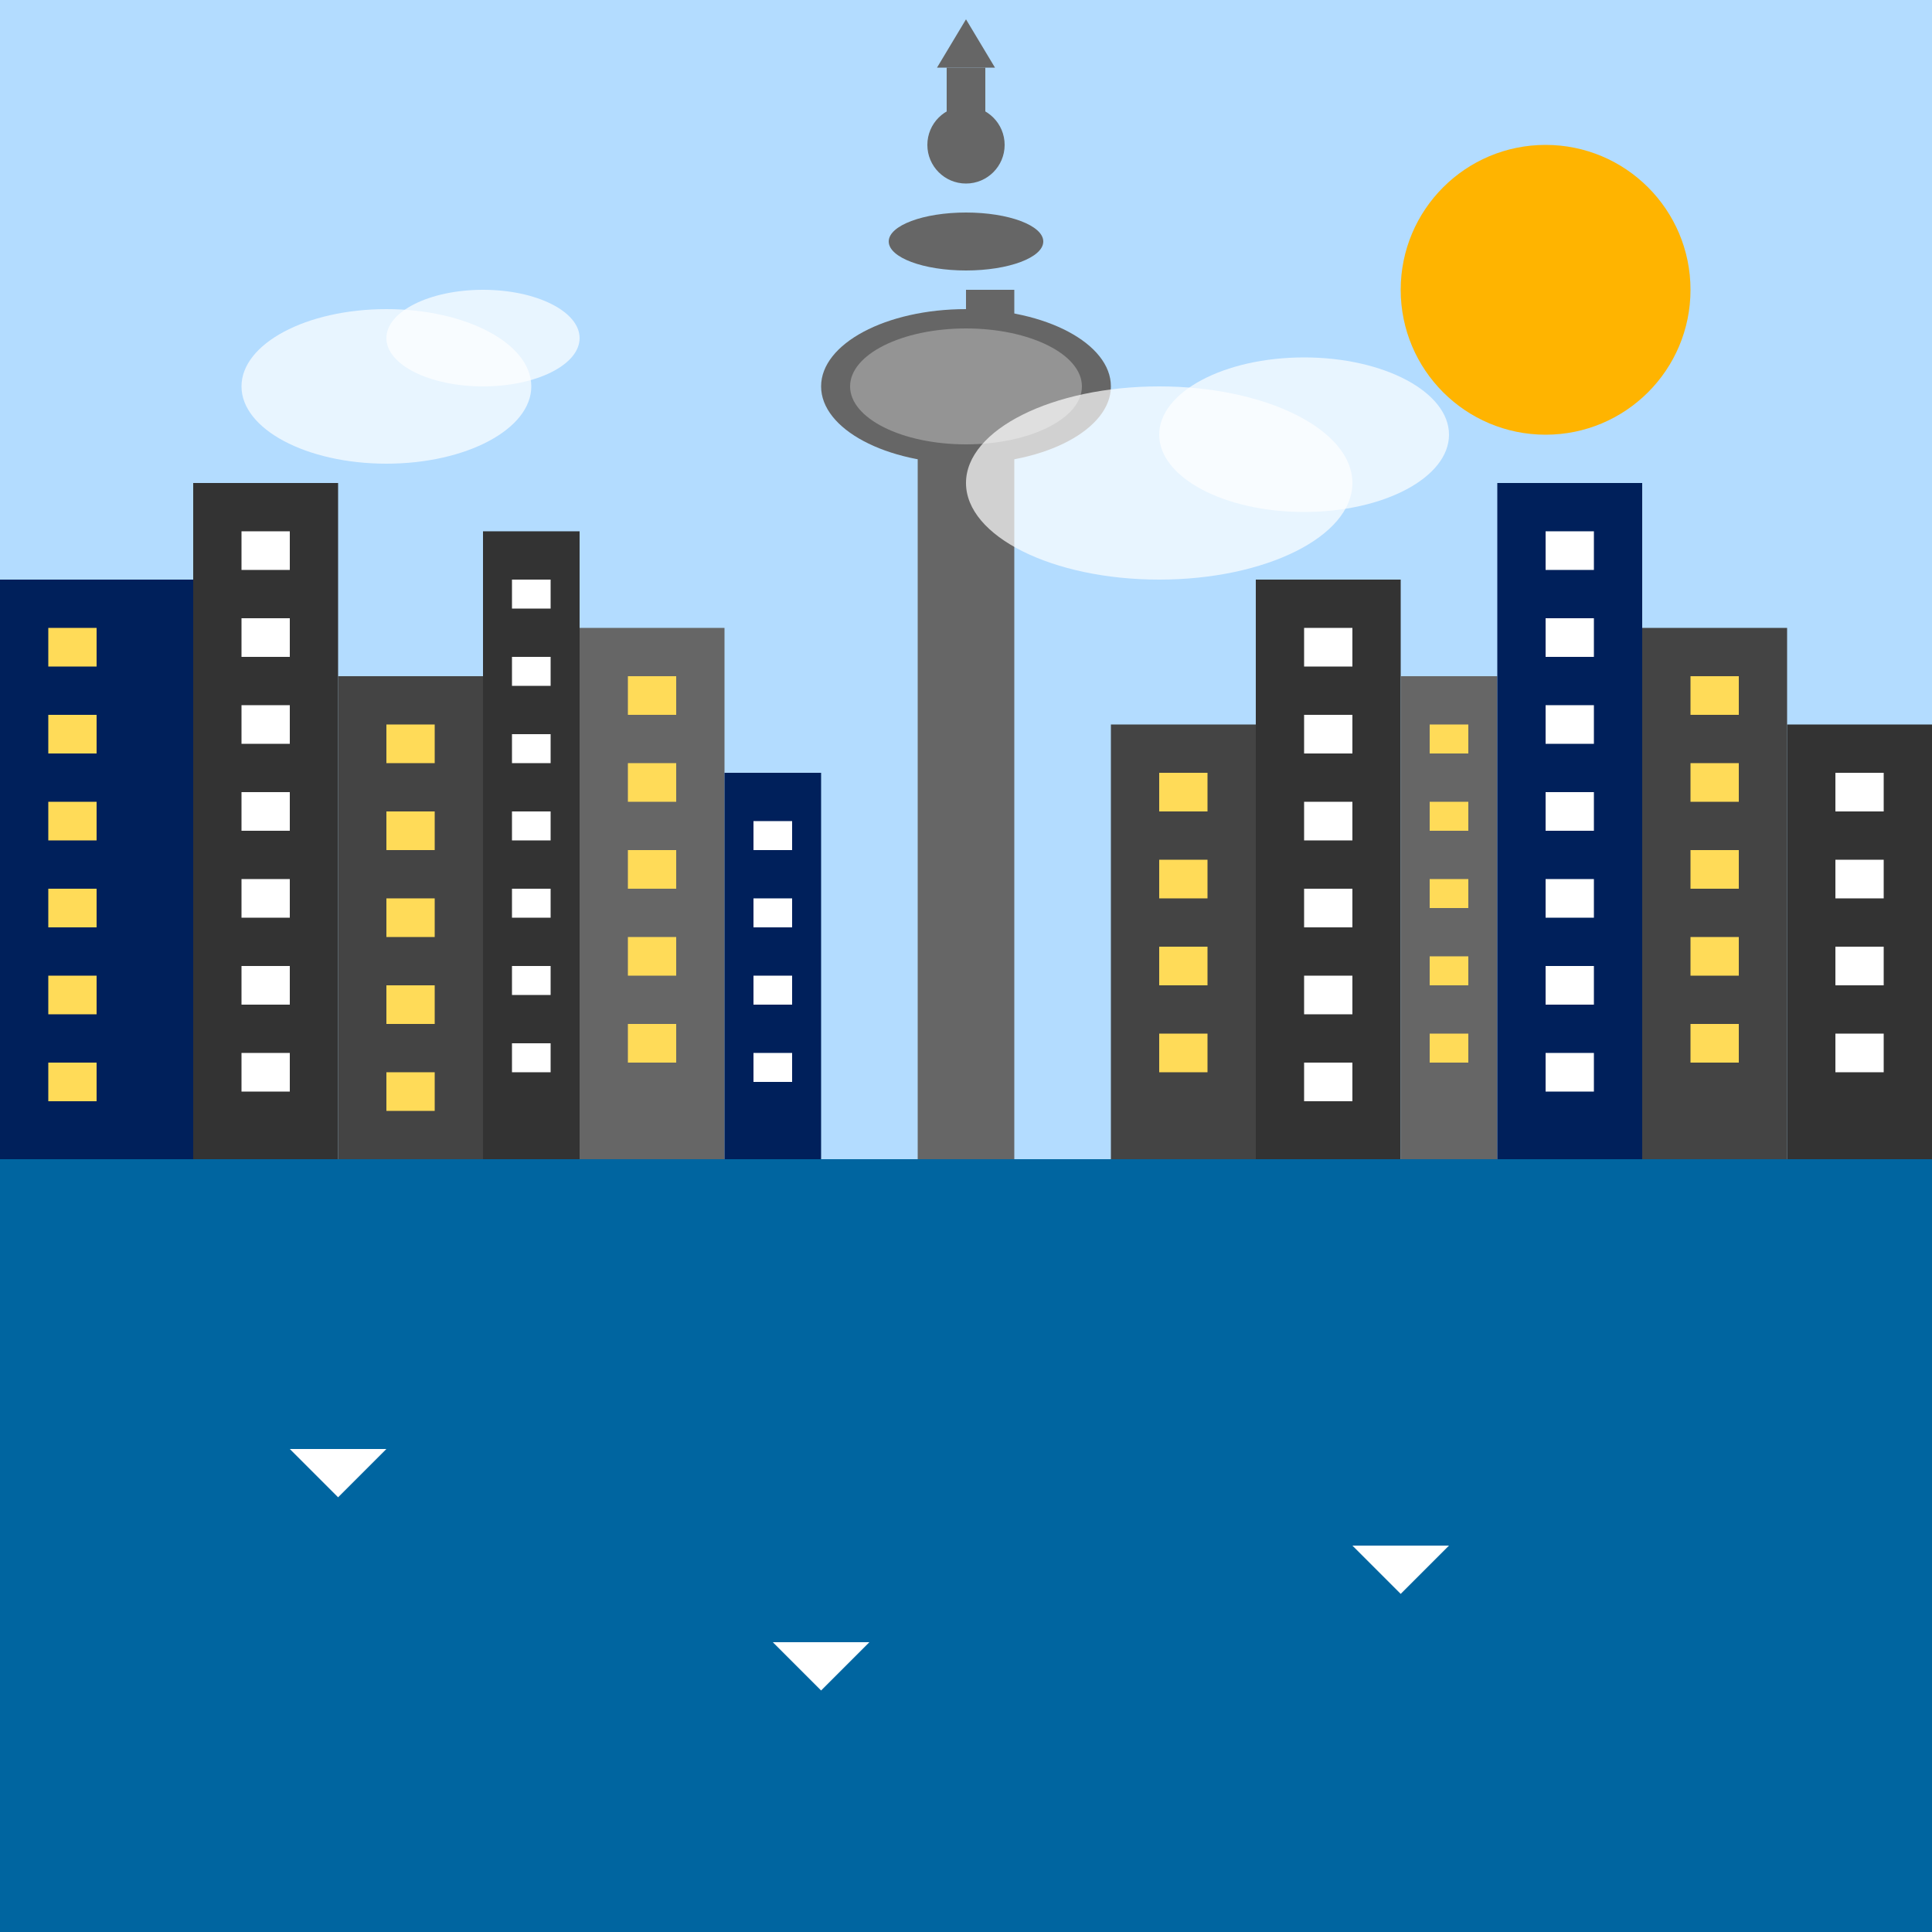
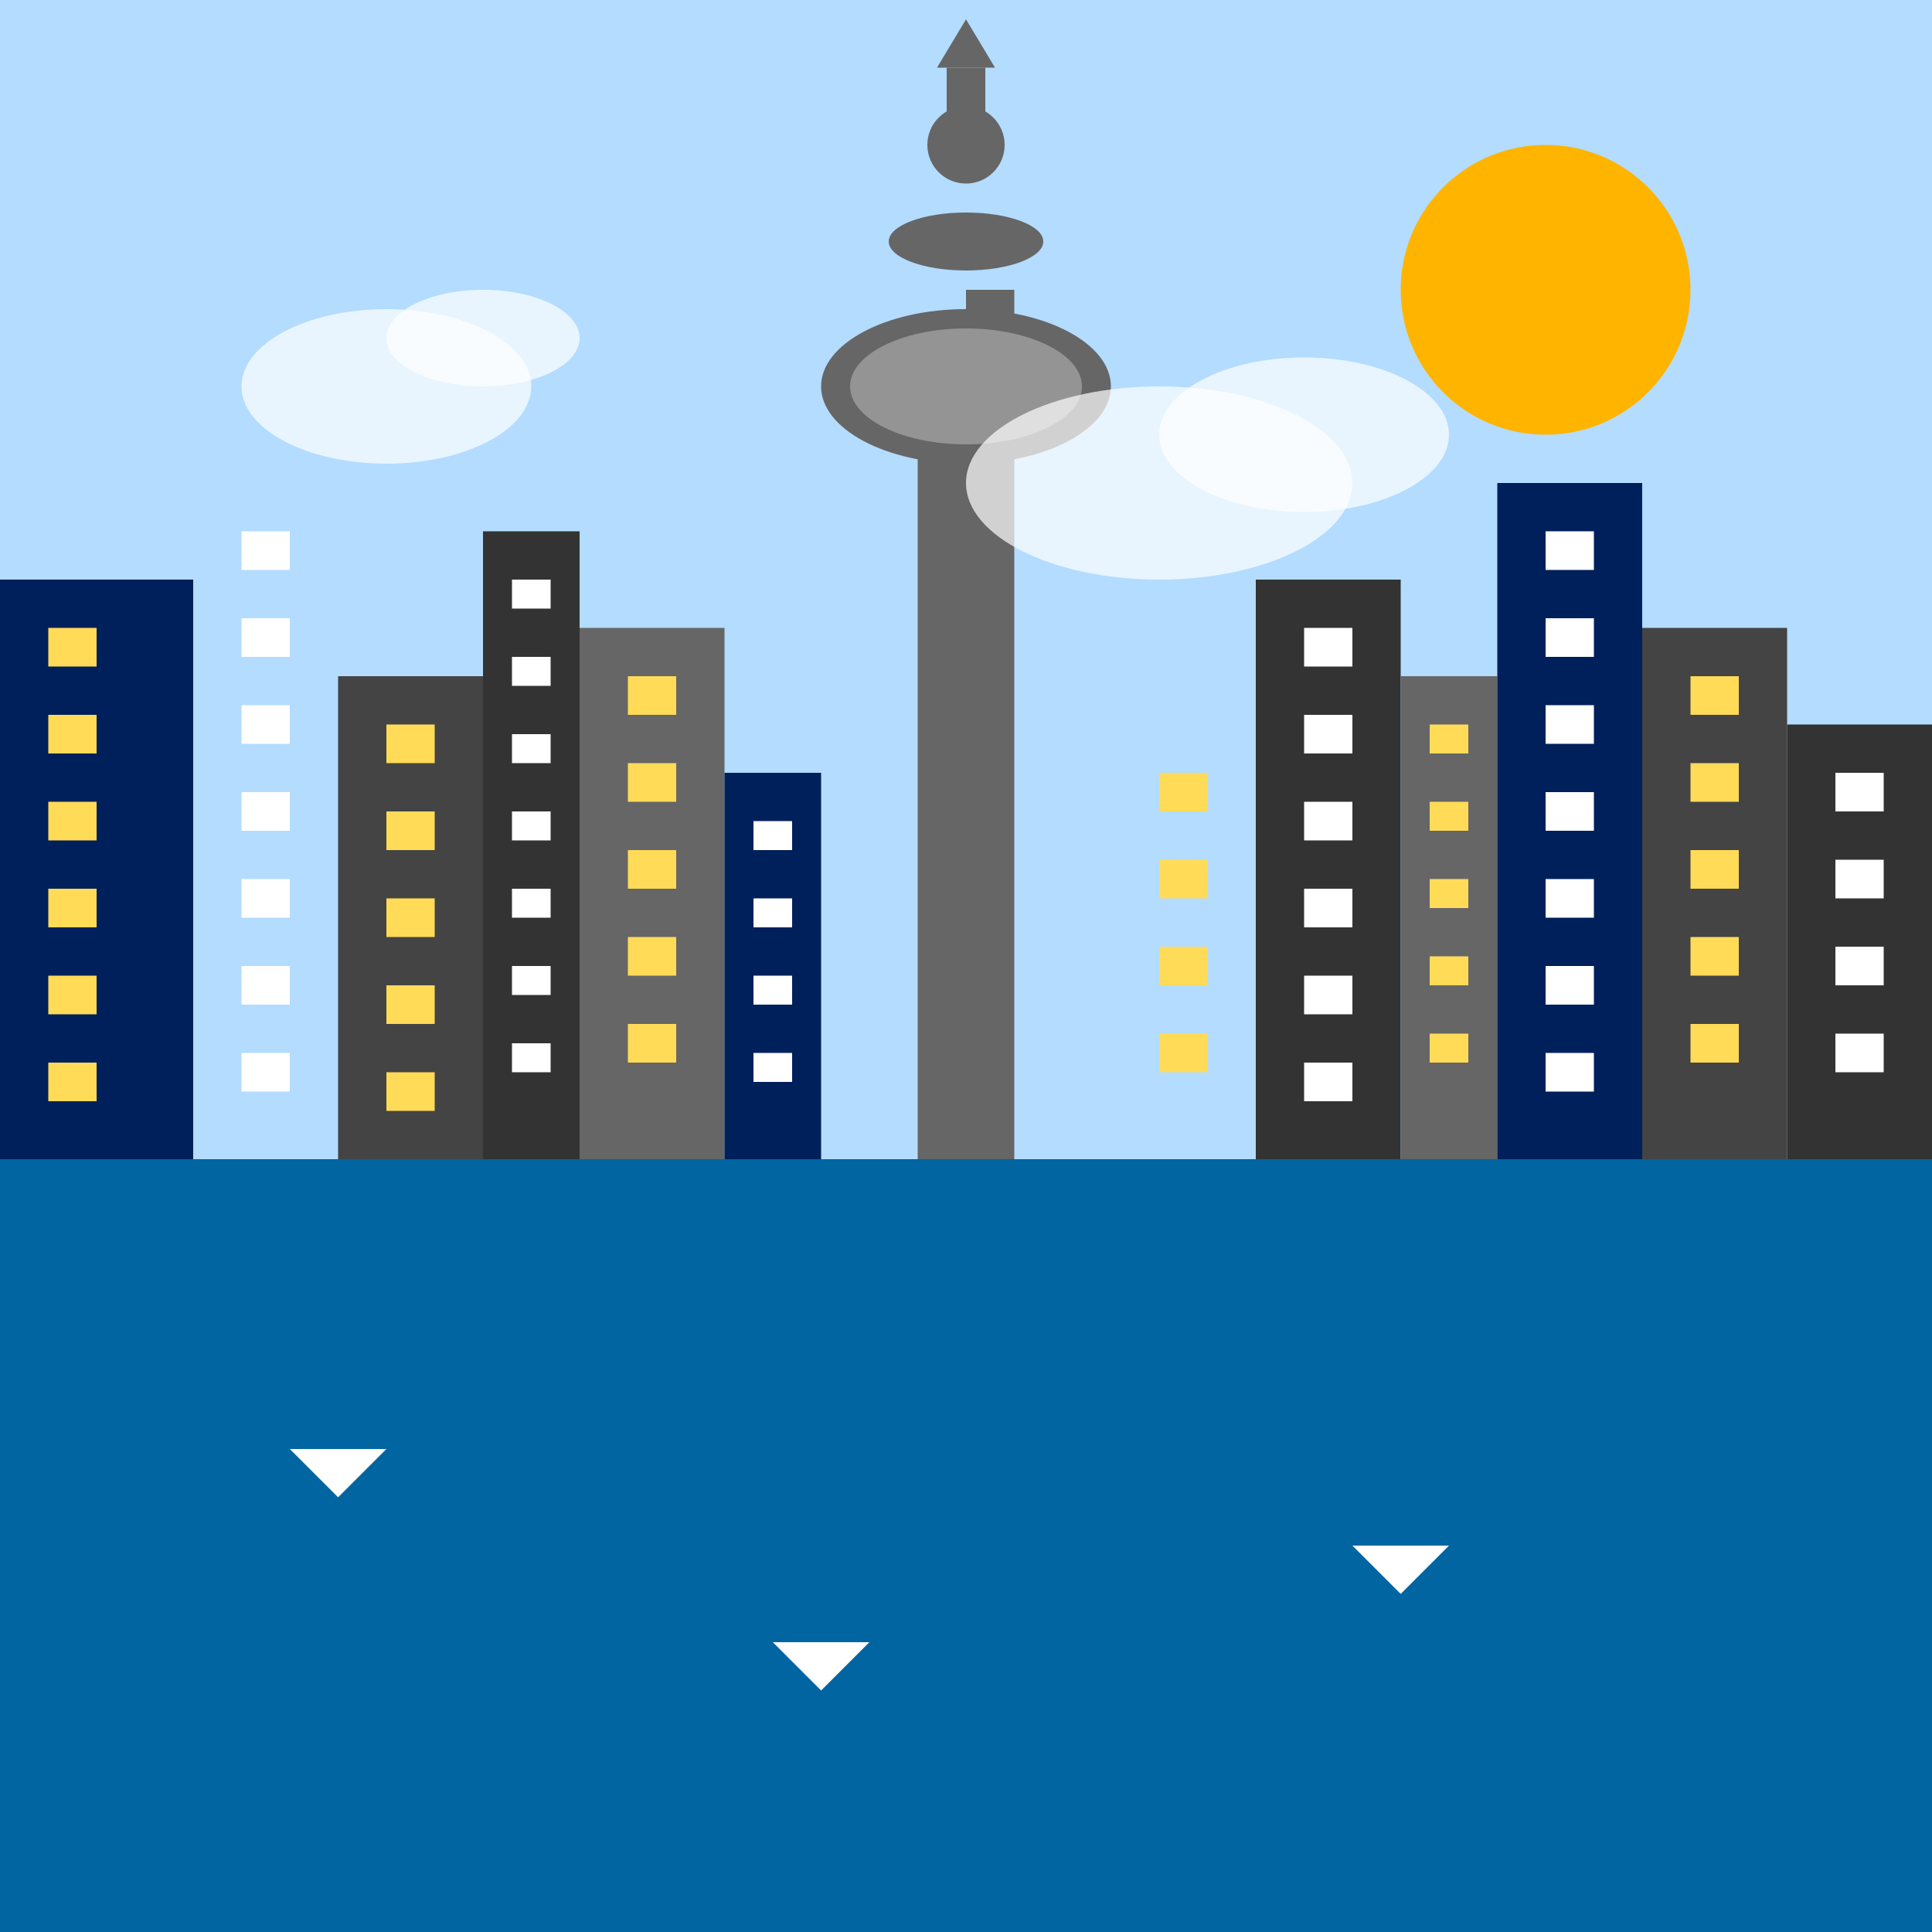
<svg xmlns="http://www.w3.org/2000/svg" viewBox="0 0 200 200" width="200" height="200">
  <rect x="0" y="0" width="200" height="200" fill="#808080" stroke="none" />
  <circle cx="100" cy="100" r="100" fill="#F2F2F2" />
  <path fill="#B3DCFF" d="M0,0 L200,0 L200,120 L0,120 Z" />
  <path fill="#0065A0" d="M0,120 L200,120 L200,200 L0,200 Z" />
  <g>
    <path fill="#666666" d="M100,120 L100,30 L105,30 L105,120 Z" />
    <path fill="#666666" d="M95,120 L95,40 L100,40 L100,120 Z" />
    <ellipse cx="100" cy="25" rx="8" ry="3" fill="#666666" />
    <circle cx="100" cy="15" r="4" fill="#666666" />
    <rect x="98" y="7" width="4" height="8" fill="#666666" />
    <path fill="#666666" d="M97,7 L103,7 L100,2 Z" />
    <ellipse cx="100" cy="40" rx="15" ry="8" fill="#666666" />
    <ellipse cx="100" cy="40" rx="12" ry="6" fill="#FFFFFF" fill-opacity="0.3" />
  </g>
  <path fill="#00205B" d="M0,120 L0,60 L20,60 L20,120 Z" />
-   <path fill="#333333" d="M20,120 L20,50 L35,50 L35,120 Z" />
  <path fill="#444444" d="M35,120 L35,70 L50,70 L50,120 Z" />
  <path fill="#333333" d="M50,120 L50,55 L60,55 L60,120 Z" />
  <path fill="#666666" d="M60,120 L60,65 L75,65 L75,120 Z" />
  <path fill="#00205B" d="M75,120 L75,80 L85,80 L85,120 Z" />
-   <path fill="#444444" d="M115,120 L115,75 L130,75 L130,120 Z" />
  <path fill="#333333" d="M130,120 L130,60 L145,60 L145,120 Z" />
  <path fill="#666666" d="M145,120 L145,70 L155,70 L155,120 Z" />
  <path fill="#00205B" d="M155,120 L155,50 L170,50 L170,120 Z" />
  <path fill="#444444" d="M170,120 L170,65 L185,65 L185,120 Z" />
  <path fill="#333333" d="M185,120 L185,75 L200,75 L200,120 Z" />
  <rect x="5" y="65" width="5" height="4" fill="#FFDB58" />
  <rect x="5" y="74" width="5" height="4" fill="#FFDB58" />
  <rect x="5" y="83" width="5" height="4" fill="#FFDB58" />
  <rect x="5" y="92" width="5" height="4" fill="#FFDB58" />
  <rect x="5" y="101" width="5" height="4" fill="#FFDB58" />
  <rect x="5" y="110" width="5" height="4" fill="#FFDB58" />
  <rect x="25" y="55" width="5" height="4" fill="#FFFFFF" />
  <rect x="25" y="64" width="5" height="4" fill="#FFFFFF" />
  <rect x="25" y="73" width="5" height="4" fill="#FFFFFF" />
  <rect x="25" y="82" width="5" height="4" fill="#FFFFFF" />
  <rect x="25" y="91" width="5" height="4" fill="#FFFFFF" />
  <rect x="25" y="100" width="5" height="4" fill="#FFFFFF" />
  <rect x="25" y="109" width="5" height="4" fill="#FFFFFF" />
  <rect x="40" y="75" width="5" height="4" fill="#FFDB58" />
  <rect x="40" y="84" width="5" height="4" fill="#FFDB58" />
  <rect x="40" y="93" width="5" height="4" fill="#FFDB58" />
  <rect x="40" y="102" width="5" height="4" fill="#FFDB58" />
  <rect x="40" y="111" width="5" height="4" fill="#FFDB58" />
  <rect x="53" y="60" width="4" height="3" fill="#FFFFFF" />
  <rect x="53" y="68" width="4" height="3" fill="#FFFFFF" />
  <rect x="53" y="76" width="4" height="3" fill="#FFFFFF" />
  <rect x="53" y="84" width="4" height="3" fill="#FFFFFF" />
  <rect x="53" y="92" width="4" height="3" fill="#FFFFFF" />
  <rect x="53" y="100" width="4" height="3" fill="#FFFFFF" />
  <rect x="53" y="108" width="4" height="3" fill="#FFFFFF" />
  <rect x="65" y="70" width="5" height="4" fill="#FFDB58" />
  <rect x="65" y="79" width="5" height="4" fill="#FFDB58" />
  <rect x="65" y="88" width="5" height="4" fill="#FFDB58" />
  <rect x="65" y="97" width="5" height="4" fill="#FFDB58" />
  <rect x="65" y="106" width="5" height="4" fill="#FFDB58" />
  <rect x="78" y="85" width="4" height="3" fill="#FFFFFF" />
  <rect x="78" y="93" width="4" height="3" fill="#FFFFFF" />
  <rect x="78" y="101" width="4" height="3" fill="#FFFFFF" />
  <rect x="78" y="109" width="4" height="3" fill="#FFFFFF" />
  <rect x="120" y="80" width="5" height="4" fill="#FFDB58" />
  <rect x="120" y="89" width="5" height="4" fill="#FFDB58" />
  <rect x="120" y="98" width="5" height="4" fill="#FFDB58" />
  <rect x="120" y="107" width="5" height="4" fill="#FFDB58" />
  <rect x="135" y="65" width="5" height="4" fill="#FFFFFF" />
  <rect x="135" y="74" width="5" height="4" fill="#FFFFFF" />
  <rect x="135" y="83" width="5" height="4" fill="#FFFFFF" />
  <rect x="135" y="92" width="5" height="4" fill="#FFFFFF" />
  <rect x="135" y="101" width="5" height="4" fill="#FFFFFF" />
  <rect x="135" y="110" width="5" height="4" fill="#FFFFFF" />
  <rect x="148" y="75" width="4" height="3" fill="#FFDB58" />
  <rect x="148" y="83" width="4" height="3" fill="#FFDB58" />
  <rect x="148" y="91" width="4" height="3" fill="#FFDB58" />
  <rect x="148" y="99" width="4" height="3" fill="#FFDB58" />
  <rect x="148" y="107" width="4" height="3" fill="#FFDB58" />
  <rect x="160" y="55" width="5" height="4" fill="#FFFFFF" />
  <rect x="160" y="64" width="5" height="4" fill="#FFFFFF" />
  <rect x="160" y="73" width="5" height="4" fill="#FFFFFF" />
  <rect x="160" y="82" width="5" height="4" fill="#FFFFFF" />
  <rect x="160" y="91" width="5" height="4" fill="#FFFFFF" />
  <rect x="160" y="100" width="5" height="4" fill="#FFFFFF" />
  <rect x="160" y="109" width="5" height="4" fill="#FFFFFF" />
  <rect x="175" y="70" width="5" height="4" fill="#FFDB58" />
  <rect x="175" y="79" width="5" height="4" fill="#FFDB58" />
  <rect x="175" y="88" width="5" height="4" fill="#FFDB58" />
  <rect x="175" y="97" width="5" height="4" fill="#FFDB58" />
  <rect x="175" y="106" width="5" height="4" fill="#FFDB58" />
  <rect x="190" y="80" width="5" height="4" fill="#FFFFFF" />
  <rect x="190" y="89" width="5" height="4" fill="#FFFFFF" />
  <rect x="190" y="98" width="5" height="4" fill="#FFFFFF" />
  <rect x="190" y="107" width="5" height="4" fill="#FFFFFF" />
  <path fill="#FFFFFF" d="M30,150 L40,150 L35,155 Z" />
  <path fill="#FFFFFF" d="M140,160 L150,160 L145,165 Z" />
  <path fill="#FFFFFF" d="M80,170 L90,170 L85,175 Z" />
  <circle cx="160" cy="30" r="15" fill="#FFB400" />
  <g fill="#FFFFFF" fill-opacity="0.7">
    <ellipse cx="40" cy="40" rx="15" ry="8" />
    <ellipse cx="50" cy="35" rx="10" ry="5" />
    <ellipse cx="120" cy="50" rx="20" ry="10" />
    <ellipse cx="135" cy="45" rx="15" ry="8" />
  </g>
</svg>